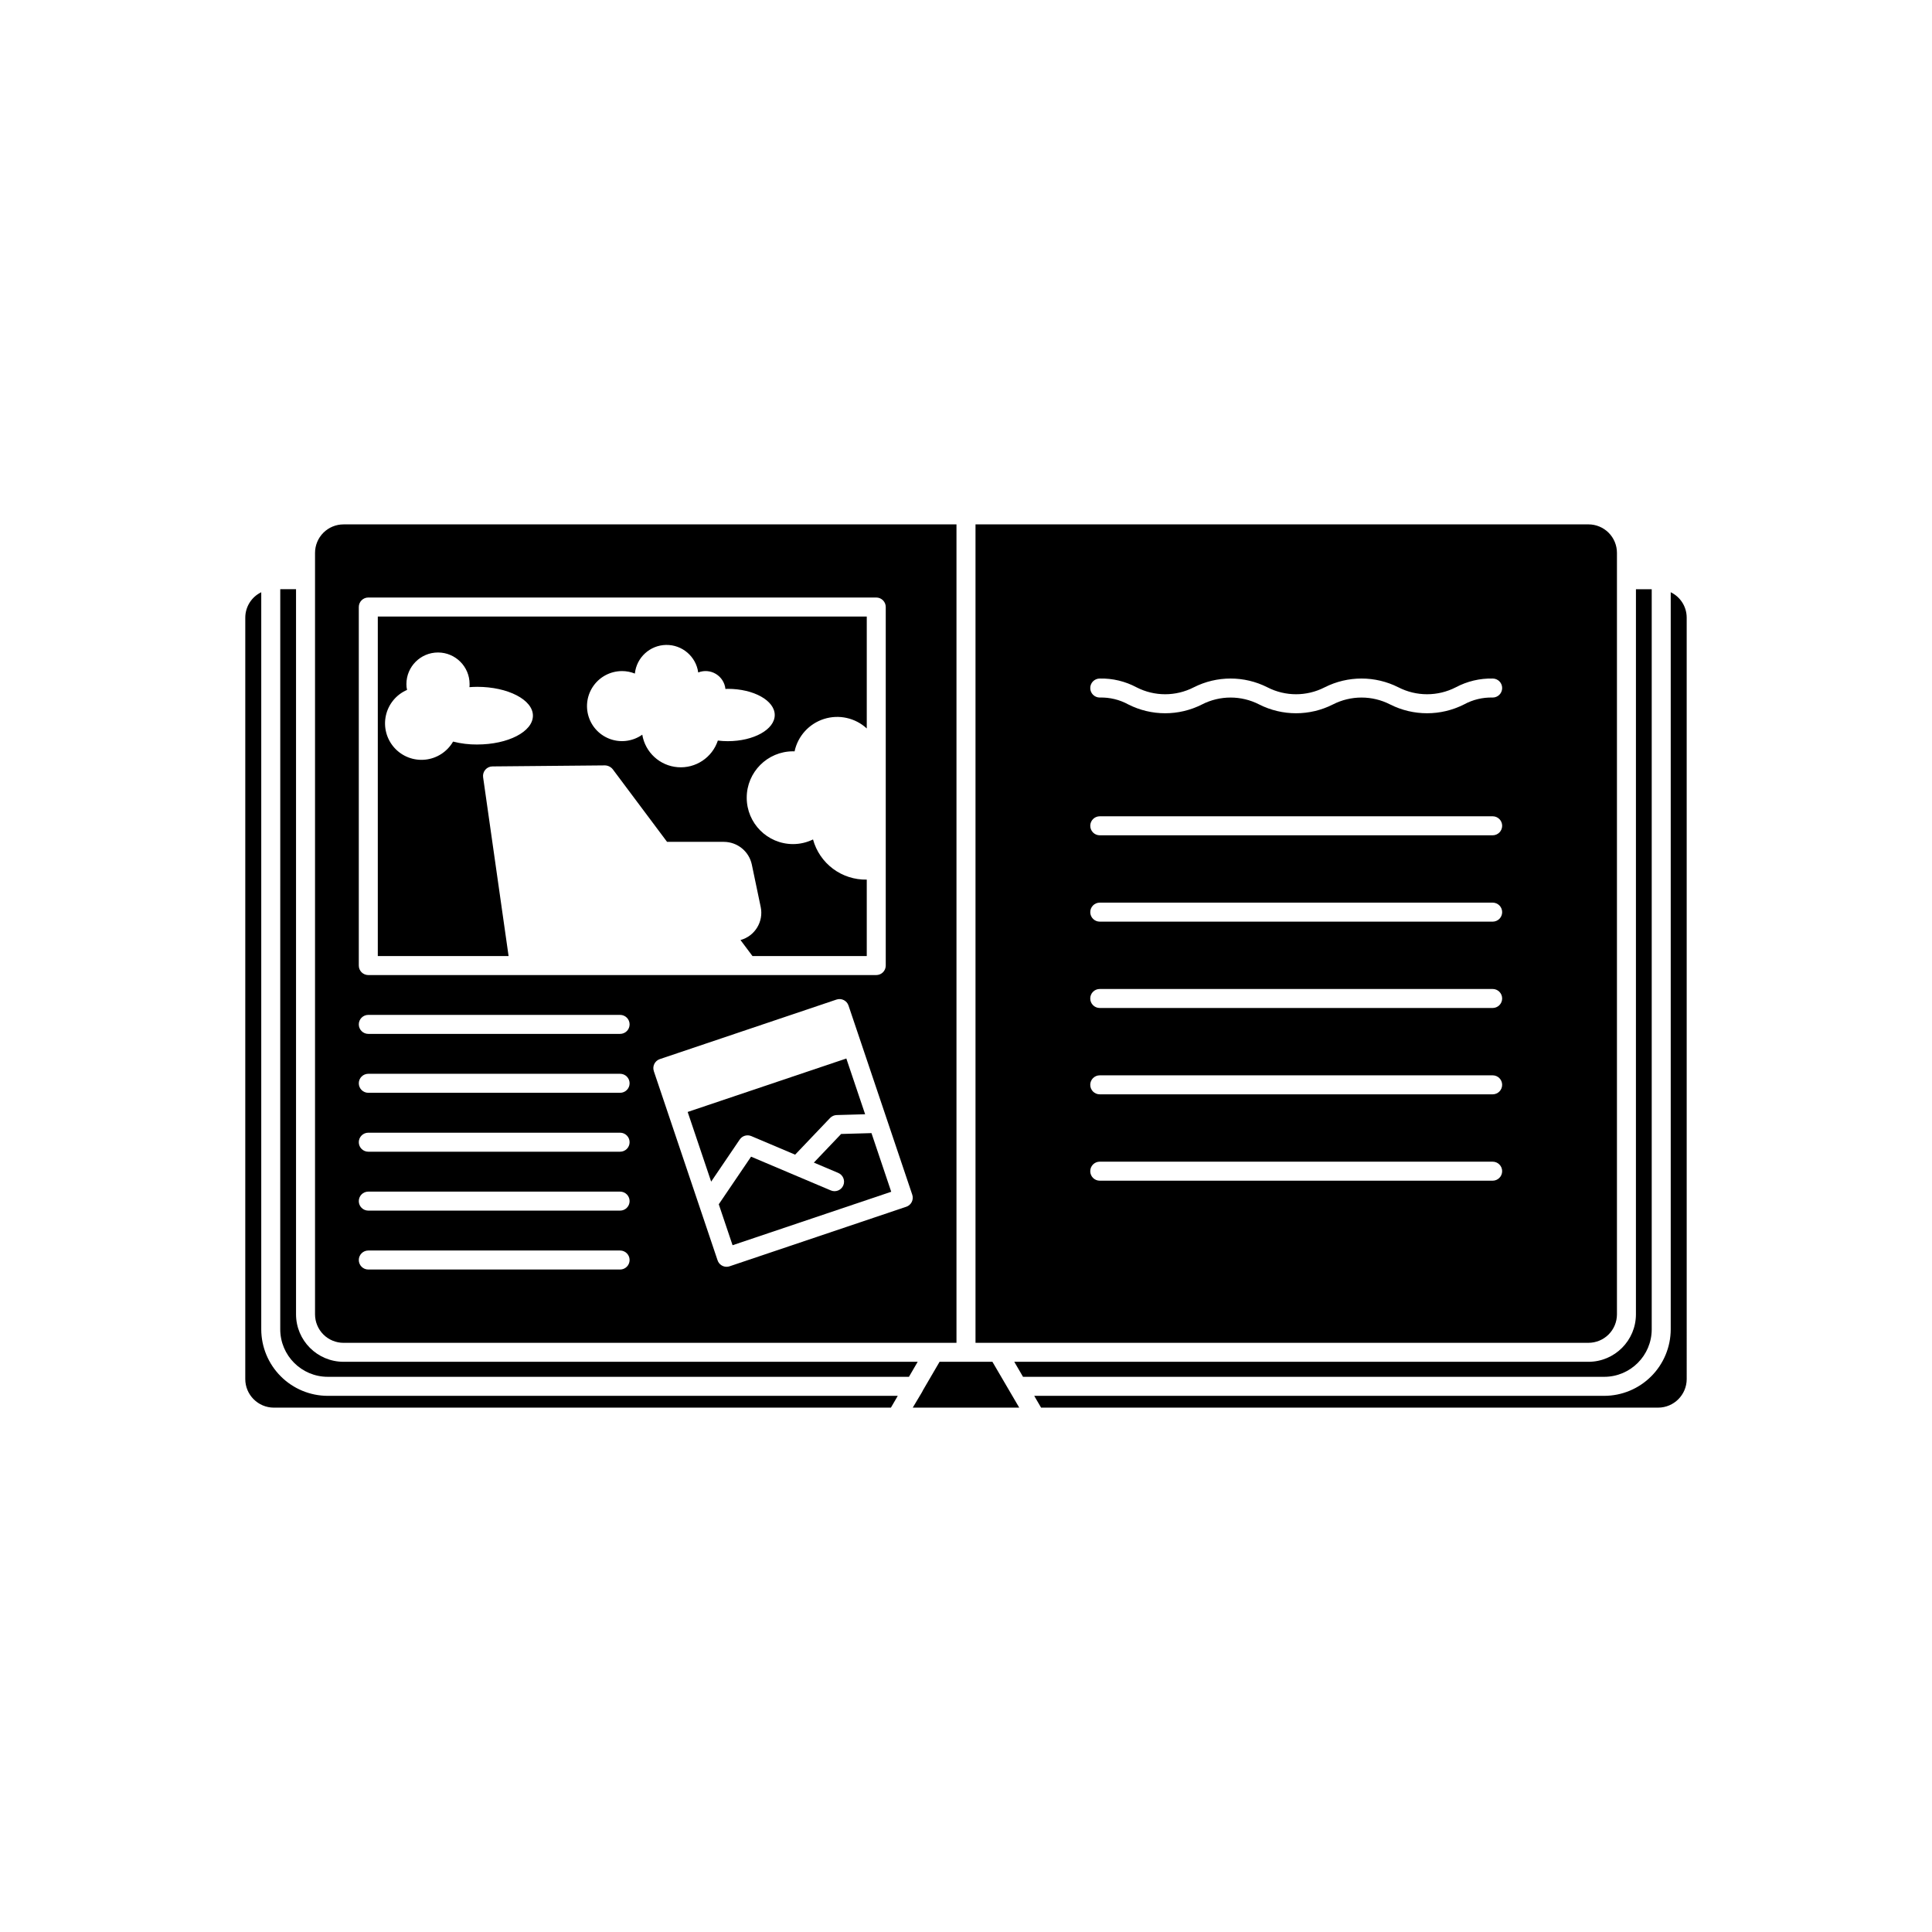
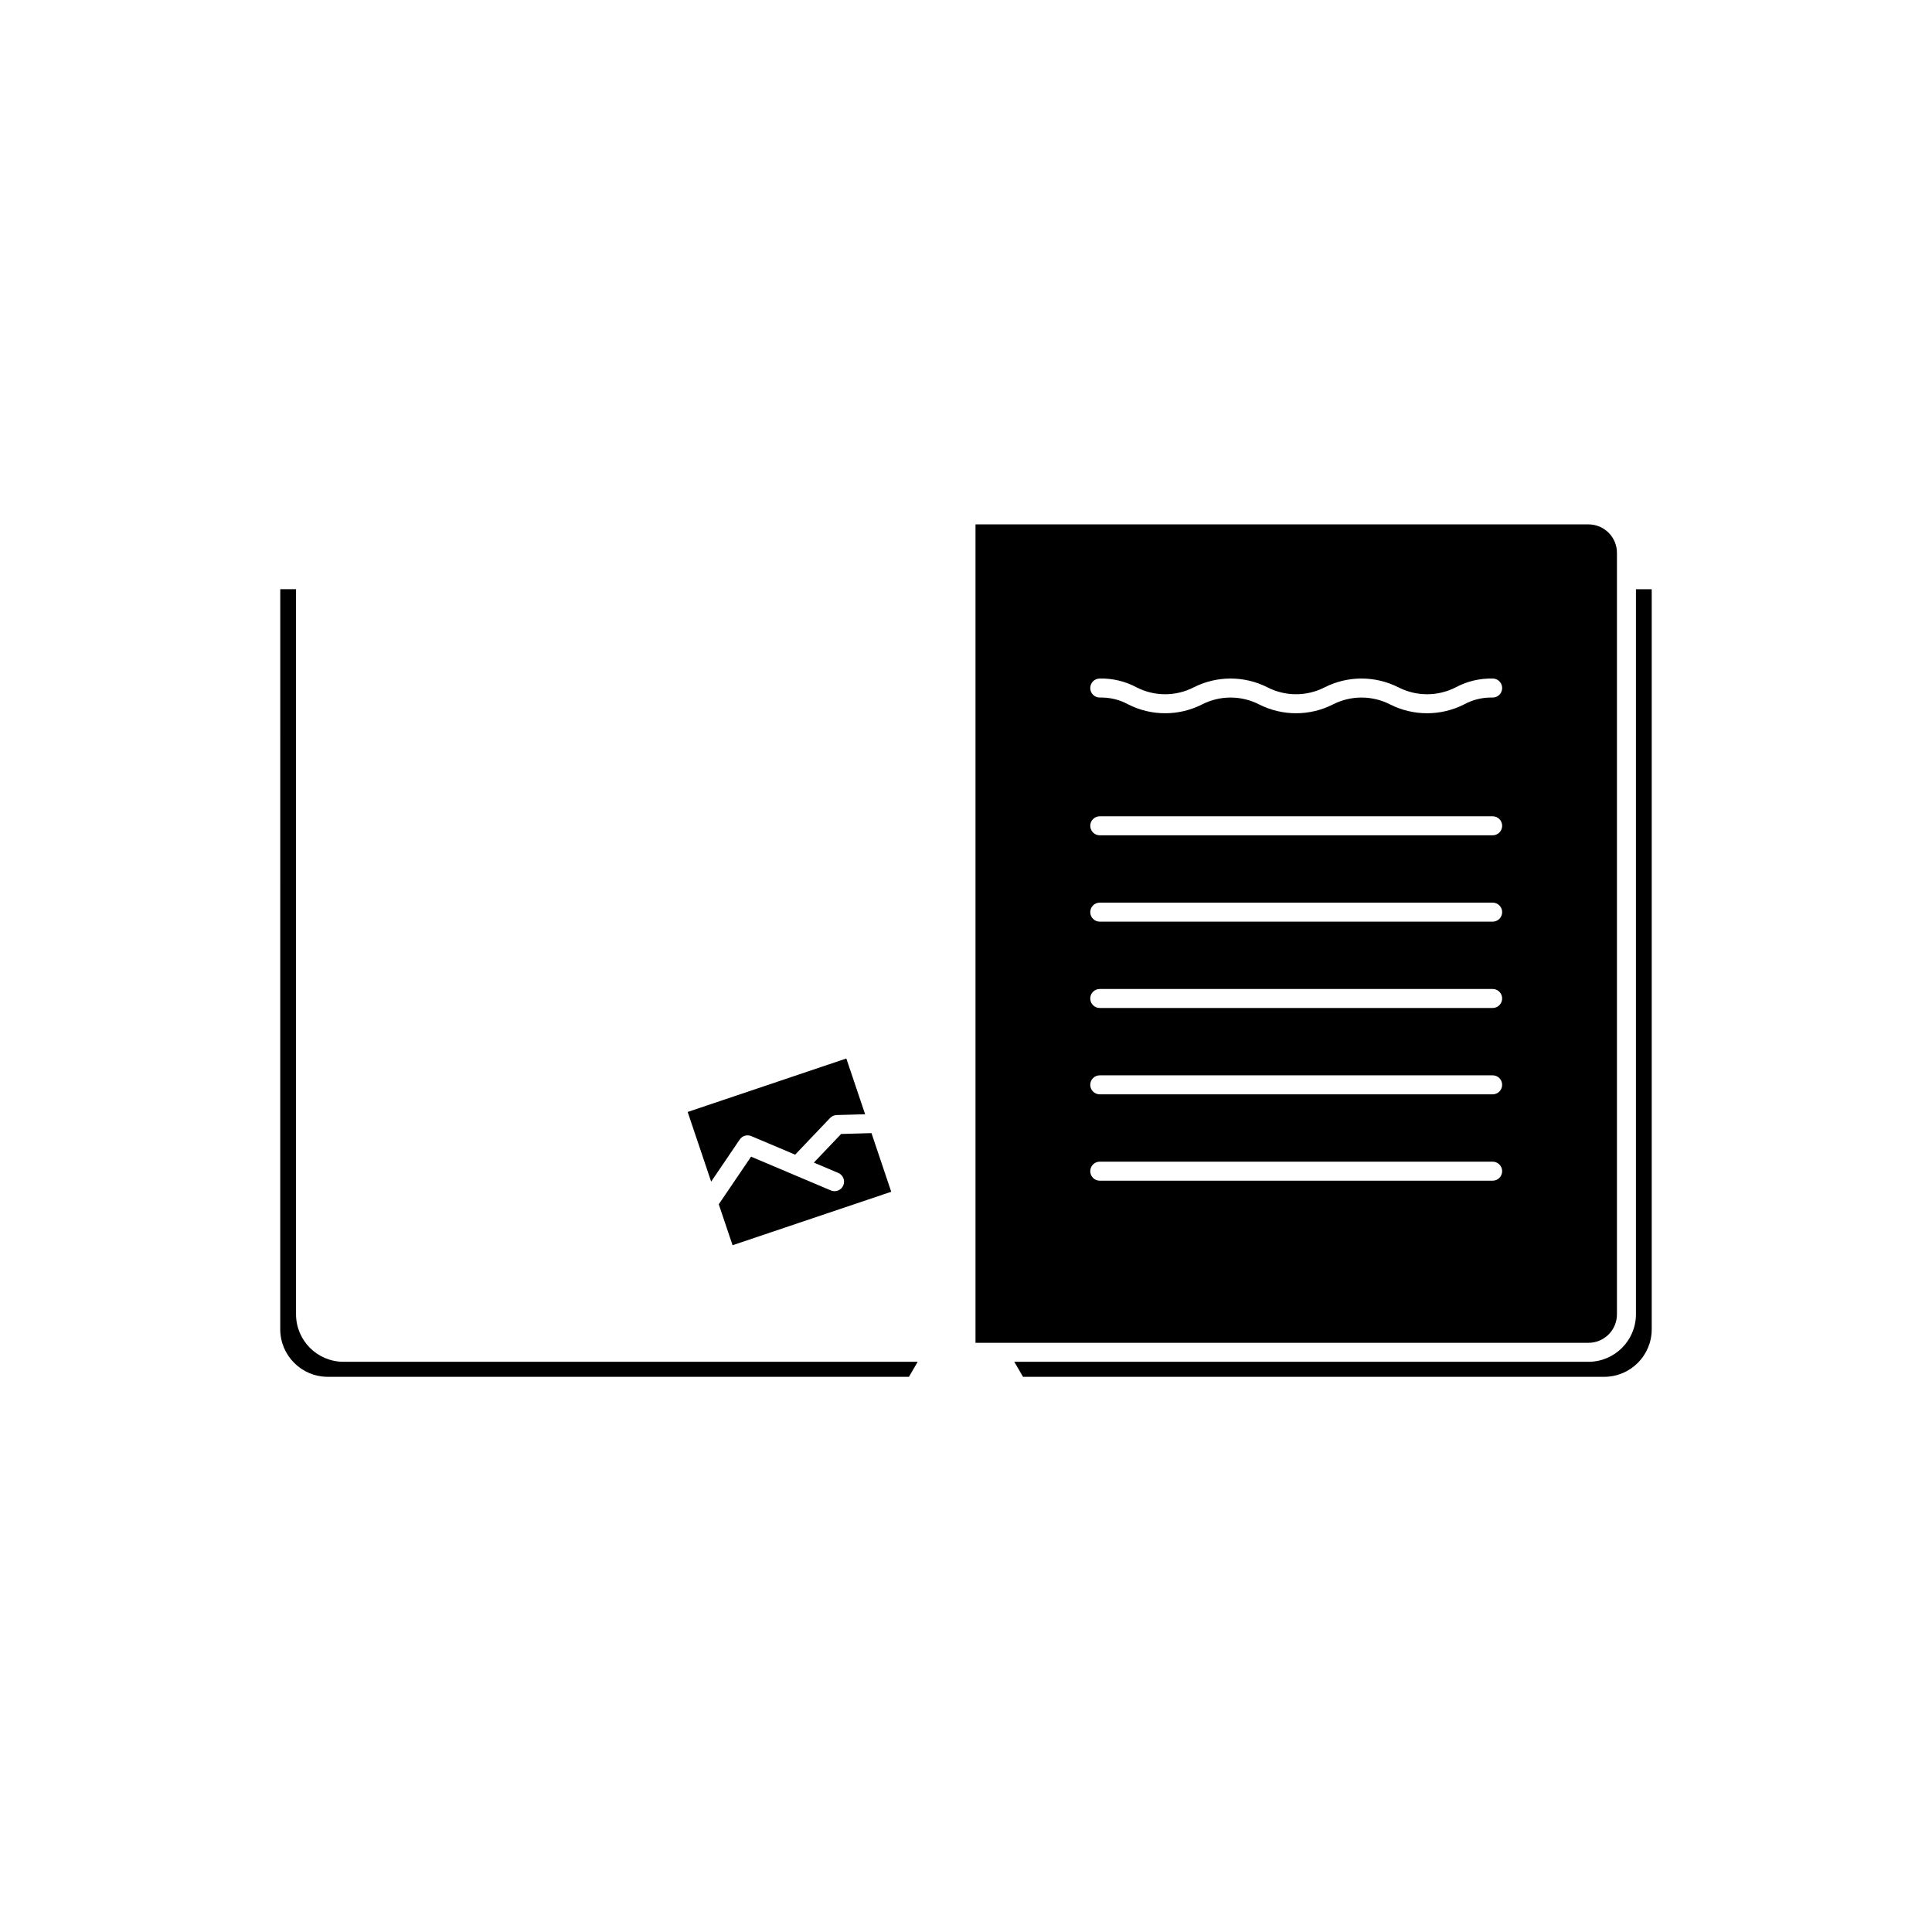
<svg xmlns="http://www.w3.org/2000/svg" fill="#000000" width="800px" height="800px" version="1.1" viewBox="144 144 512 512">
  <g>
-     <path d="m377.07 499.86h20.406v-216.89h-162.43c-2.004-0.004-3.93 0.793-5.348 2.211s-2.211 3.34-2.211 5.344v201.78c0 2.004 0.793 3.93 2.211 5.348s3.344 2.211 5.348 2.211zm8.555-37.324c-0.297 0.598-0.816 1.055-1.449 1.266l-46.82 15.777c-0.258 0.086-0.531 0.133-0.805 0.133-1.082 0-2.043-0.691-2.387-1.715l-13.508-40.082v-0.004l-3.387-10.047h0.004c-0.445-1.316 0.266-2.742 1.582-3.188l46.82-15.777h-0.004c0.633-0.215 1.328-0.168 1.926 0.129 0.598 0.297 1.055 0.82 1.266 1.453l3.387 10.043 13.508 40.086c0.211 0.633 0.164 1.324-0.133 1.926zm-146.54-157.67c0-0.668 0.262-1.309 0.734-1.781 0.473-0.473 1.113-0.738 1.785-0.738h134.61c0.668 0 1.309 0.266 1.781 0.738 0.473 0.473 0.738 1.113 0.738 1.781v95.016c0 0.668-0.266 1.312-0.738 1.785-0.473 0.469-1.113 0.734-1.781 0.734h-134.61c-0.672 0-1.312-0.266-1.785-0.734-0.473-0.473-0.734-1.117-0.734-1.785zm2.519 108.09h66.727c1.391 0 2.519 1.125 2.519 2.516 0 1.395-1.129 2.519-2.519 2.519h-66.727c-1.395 0-2.519-1.125-2.519-2.519 0-1.391 1.125-2.516 2.519-2.516zm0 15.609h66.727c1.391 0 2.519 1.129 2.519 2.519 0 1.391-1.129 2.519-2.519 2.519h-66.727c-1.395 0-2.519-1.129-2.519-2.519 0-1.391 1.125-2.519 2.519-2.519zm0 15.613h66.727c1.391 0 2.519 1.129 2.519 2.519s-1.129 2.519-2.519 2.519h-66.727c-1.395 0-2.519-1.129-2.519-2.519s1.125-2.519 2.519-2.519zm0 15.609 66.727 0.004c1.391 0 2.519 1.125 2.519 2.519 0 1.391-1.129 2.516-2.519 2.516h-66.727c-1.395 0-2.519-1.125-2.519-2.516 0-1.395 1.125-2.519 2.519-2.519zm0 15.609 66.727 0.004c1.391 0 2.519 1.129 2.519 2.519s-1.129 2.519-2.519 2.519h-66.727c-1.395 0-2.519-1.129-2.519-2.519s1.125-2.519 2.519-2.519z" />
-     <path d="m407 504.89h-14.004l-4.383 7.508-0.254 0.504-2.469 4.133h28.215z" />
    <path d="m359.68 452.1 6.441 2.727c0.621 0.258 1.117 0.75 1.371 1.371 0.258 0.621 0.254 1.32-0.008 1.941-0.262 0.621-0.762 1.109-1.387 1.359-0.625 0.246-1.324 0.238-1.941-0.031l-21.113-8.938-8.562 12.617 3.656 10.852 42.047-14.168-5.234-15.543-8.043 0.227z" />
-     <path d="m272.03 349.98c-0.102-0.719 0.113-1.445 0.586-1.996 0.473-0.551 1.16-0.871 1.887-0.875l29.828-0.273h0.004c0.793 0.027 1.535 0.395 2.039 1.008l14.406 19.258h15.066-0.004c3.574 0.016 6.656 2.516 7.398 6.012l2.348 11.219v-0.004c0.828 3.887-1.516 7.742-5.348 8.793l3.176 4.246h30.285v-20.262c-3.219 0.066-6.371-0.945-8.949-2.871-2.582-1.93-4.445-4.664-5.293-7.773-1.652 0.809-3.465 1.23-5.305 1.23-6.777-0.012-12.266-5.512-12.266-12.293s5.488-12.281 12.266-12.293c0.141 0 0.277 0.004 0.414 0.012v-0.004c0.871-4.055 3.852-7.332 7.805-8.586 3.957-1.254 8.281-0.293 11.328 2.519v-29.66h-129.58v89.98h34.66zm36.816-28.141h0.004c1.164 0.004 2.316 0.23 3.398 0.664 0.438-4.258 3.988-7.516 8.266-7.59 4.277-0.074 7.938 3.062 8.523 7.301 1.539-0.613 3.277-0.469 4.691 0.391 1.418 0.859 2.348 2.332 2.519 3.981 0.211-0.004 0.41-0.035 0.625-0.035 6.871 0 12.441 3.106 12.441 6.934s-5.57 6.934-12.441 6.934h-0.004c-0.879 0-1.758-0.055-2.629-0.164-1.5 4.516-5.883 7.43-10.629 7.059-4.742-0.367-8.621-3.922-9.402-8.617-2.418 1.711-5.508 2.168-8.316 1.227-2.809-0.941-5-3.164-5.894-5.988-0.898-2.82-0.395-5.902 1.355-8.293 1.746-2.391 4.531-3.801 7.496-3.801zm-44.781 18.691h0.004c-1.551 2.688-4.297 4.469-7.383 4.785-3.09 0.32-6.141-0.867-8.203-3.184-2.062-2.32-2.887-5.488-2.215-8.516 0.672-3.031 2.758-5.551 5.609-6.781-0.125-0.504-0.184-1.023-0.172-1.547 0-4.621 3.746-8.371 8.371-8.371 4.621 0 8.371 3.75 8.371 8.371 0.004 0.273-0.008 0.547-0.043 0.816 0.645-0.043 1.375-0.086 2.059-0.086 8.156 0 14.766 3.434 14.766 7.641 0 4.25-6.609 7.641-14.766 7.641v0.004c-2.156 0.016-4.305-0.242-6.394-0.773z" />
    <path d="m326.24 438.68 6.223 18.465 7.574-11.164c0.676-0.992 1.957-1.371 3.066-0.902l11.617 4.918 9.254-9.715c0.461-0.48 1.09-0.762 1.754-0.781l7.539-0.211-4.981-14.777z" />
    <path d="m418.49 499.86h146.46c2.004 0 3.93-0.793 5.348-2.211s2.211-3.344 2.211-5.348v-201.78c0-2.004-0.793-3.926-2.211-5.344s-3.344-2.215-5.348-2.211h-162.43v216.89zm16.957-176.04h0.004c3.394-0.078 6.754 0.727 9.75 2.332 4.758 2.441 10.402 2.441 15.156-0.004 6.137-3.106 13.387-3.106 19.523 0 4.758 2.445 10.406 2.445 15.168 0 6.144-3.106 13.398-3.106 19.543 0 4.769 2.445 10.43 2.445 15.199 0 3.008-1.602 6.375-2.406 9.781-2.328 1.391 0 2.519 1.125 2.519 2.516 0 1.395-1.129 2.519-2.519 2.519-2.652-0.07-5.277 0.562-7.606 1.836-6.148 3.106-13.406 3.106-19.555 0-4.766-2.445-10.418-2.445-15.184 0-6.141 3.106-13.391 3.106-19.527 0-4.758-2.445-10.406-2.445-15.164 0-6.137 3.109-13.383 3.106-19.52-0.004-2.312-1.27-4.926-1.902-7.566-1.832-1.395 0-2.519-1.125-2.519-2.519 0-1.391 1.125-2.516 2.519-2.516zm0 36.508h104.12l0.004-0.004c1.391 0 2.519 1.129 2.519 2.519s-1.129 2.519-2.519 2.519h-104.12c-1.395 0-2.519-1.129-2.519-2.519s1.125-2.519 2.519-2.519zm0 22.883h104.12l0.004-0.004c1.391 0 2.519 1.129 2.519 2.519s-1.129 2.519-2.519 2.519h-104.12c-1.395 0-2.519-1.129-2.519-2.519s1.125-2.519 2.519-2.519zm0 22.879h104.12c1.391 0 2.519 1.125 2.519 2.519 0 1.391-1.129 2.516-2.519 2.516h-104.12c-1.395 0-2.519-1.125-2.519-2.516 0-1.395 1.125-2.519 2.519-2.519zm0 22.883h104.12c1.391 0 2.519 1.125 2.519 2.519 0 1.391-1.129 2.516-2.519 2.516h-104.12c-1.395 0-2.519-1.125-2.519-2.516 0-1.395 1.125-2.519 2.519-2.519zm0 22.883h104.12c1.391 0 2.519 1.125 2.519 2.519 0 1.391-1.129 2.519-2.519 2.519h-104.12c-1.395 0-2.519-1.129-2.519-2.519 0-1.395 1.125-2.519 2.519-2.519z" />
-     <path d="m209 509.48c0.012 4.168 3.391 7.543 7.559 7.559h163.54l1.41-2.418 0.402-0.707h-151.04c-4.676-0.004-9.16-1.863-12.465-5.172-3.305-3.305-5.164-7.785-5.172-12.461v-195.33c-2.594 1.246-4.238 3.875-4.231 6.75z" />
-     <path d="m590.99 307.7c0.008-2.875-1.637-5.504-4.231-6.75v195.33c-0.008 4.676-1.867 9.156-5.172 12.461-3.305 3.309-7.789 5.168-12.461 5.172h-151.04l0.402 0.707 1.41 2.418h163.54c4.168-0.016 7.543-3.391 7.555-7.559z" />
    <path d="m384.88 508.87 2.316-3.981h-152.15c-6.953 0-12.594-5.641-12.594-12.594v-192.15h-4.18l-0.004 196.13c0.004 6.953 5.641 12.594 12.598 12.594z" />
    <path d="m569.13 508.87c6.953 0 12.59-5.641 12.594-12.594v-196.13h-4.18l-0.004 192.15c0 6.953-5.637 12.594-12.594 12.594h-152.15l2.316 3.981z" />
  </g>
</svg>